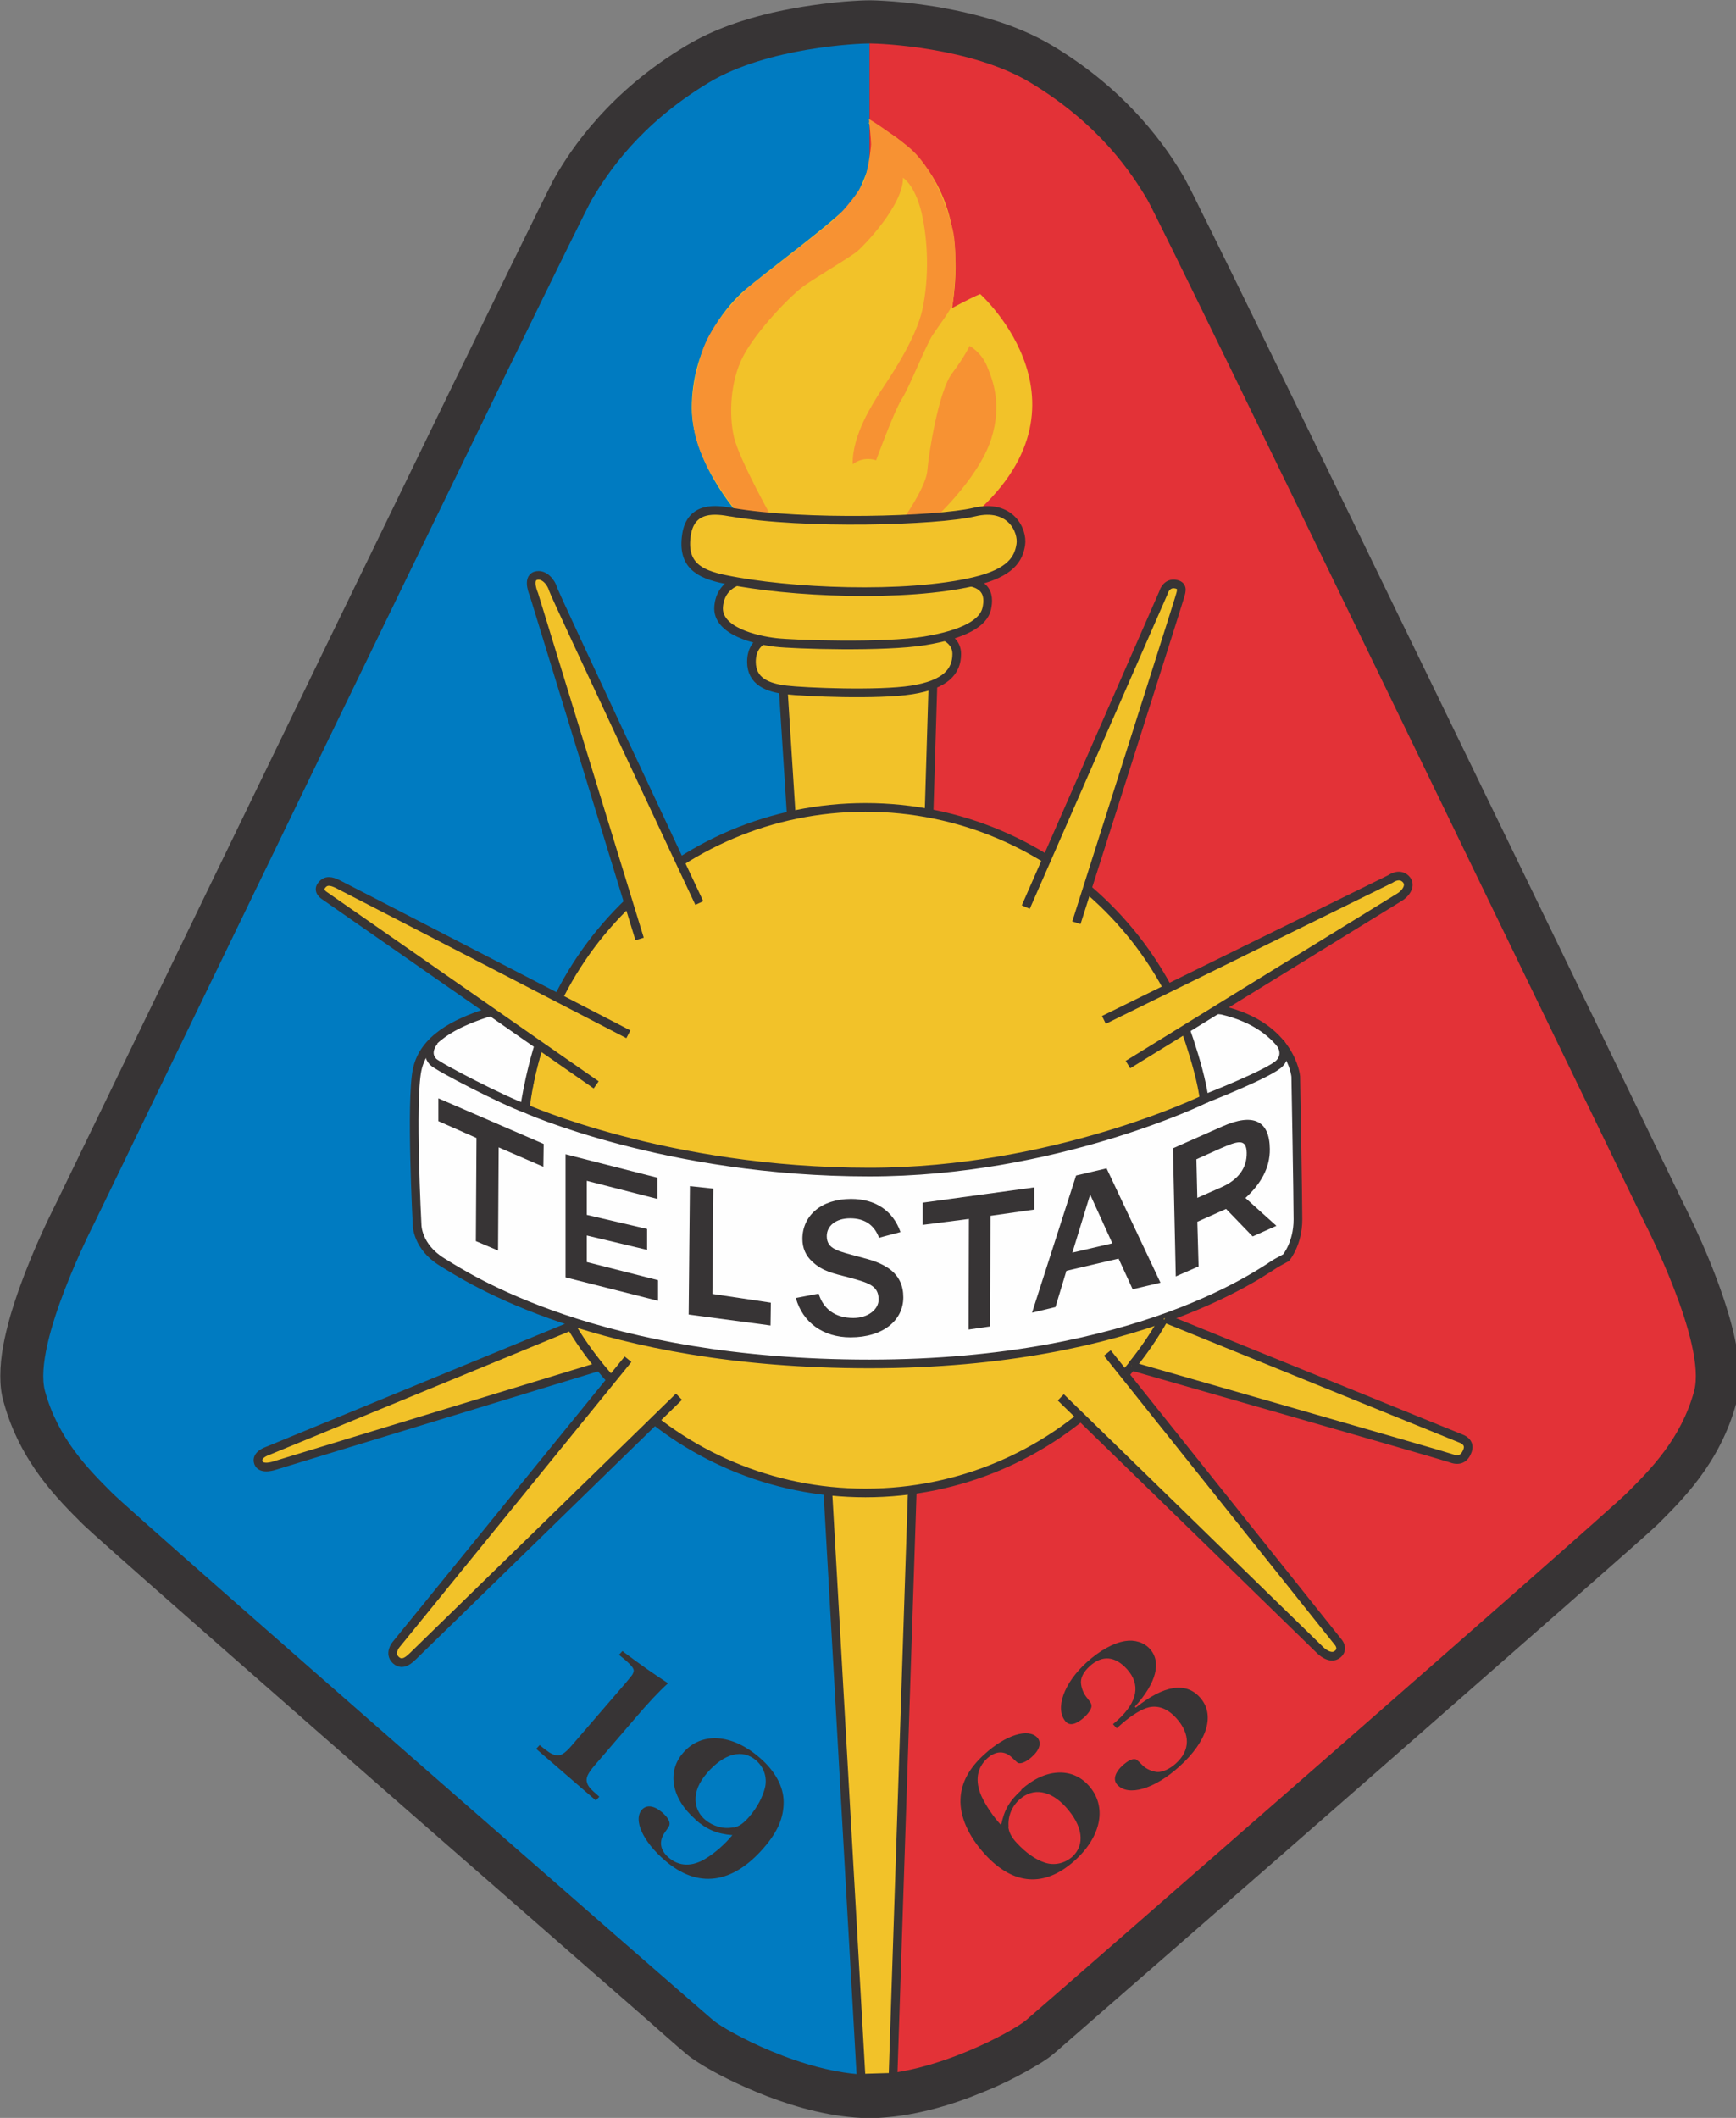
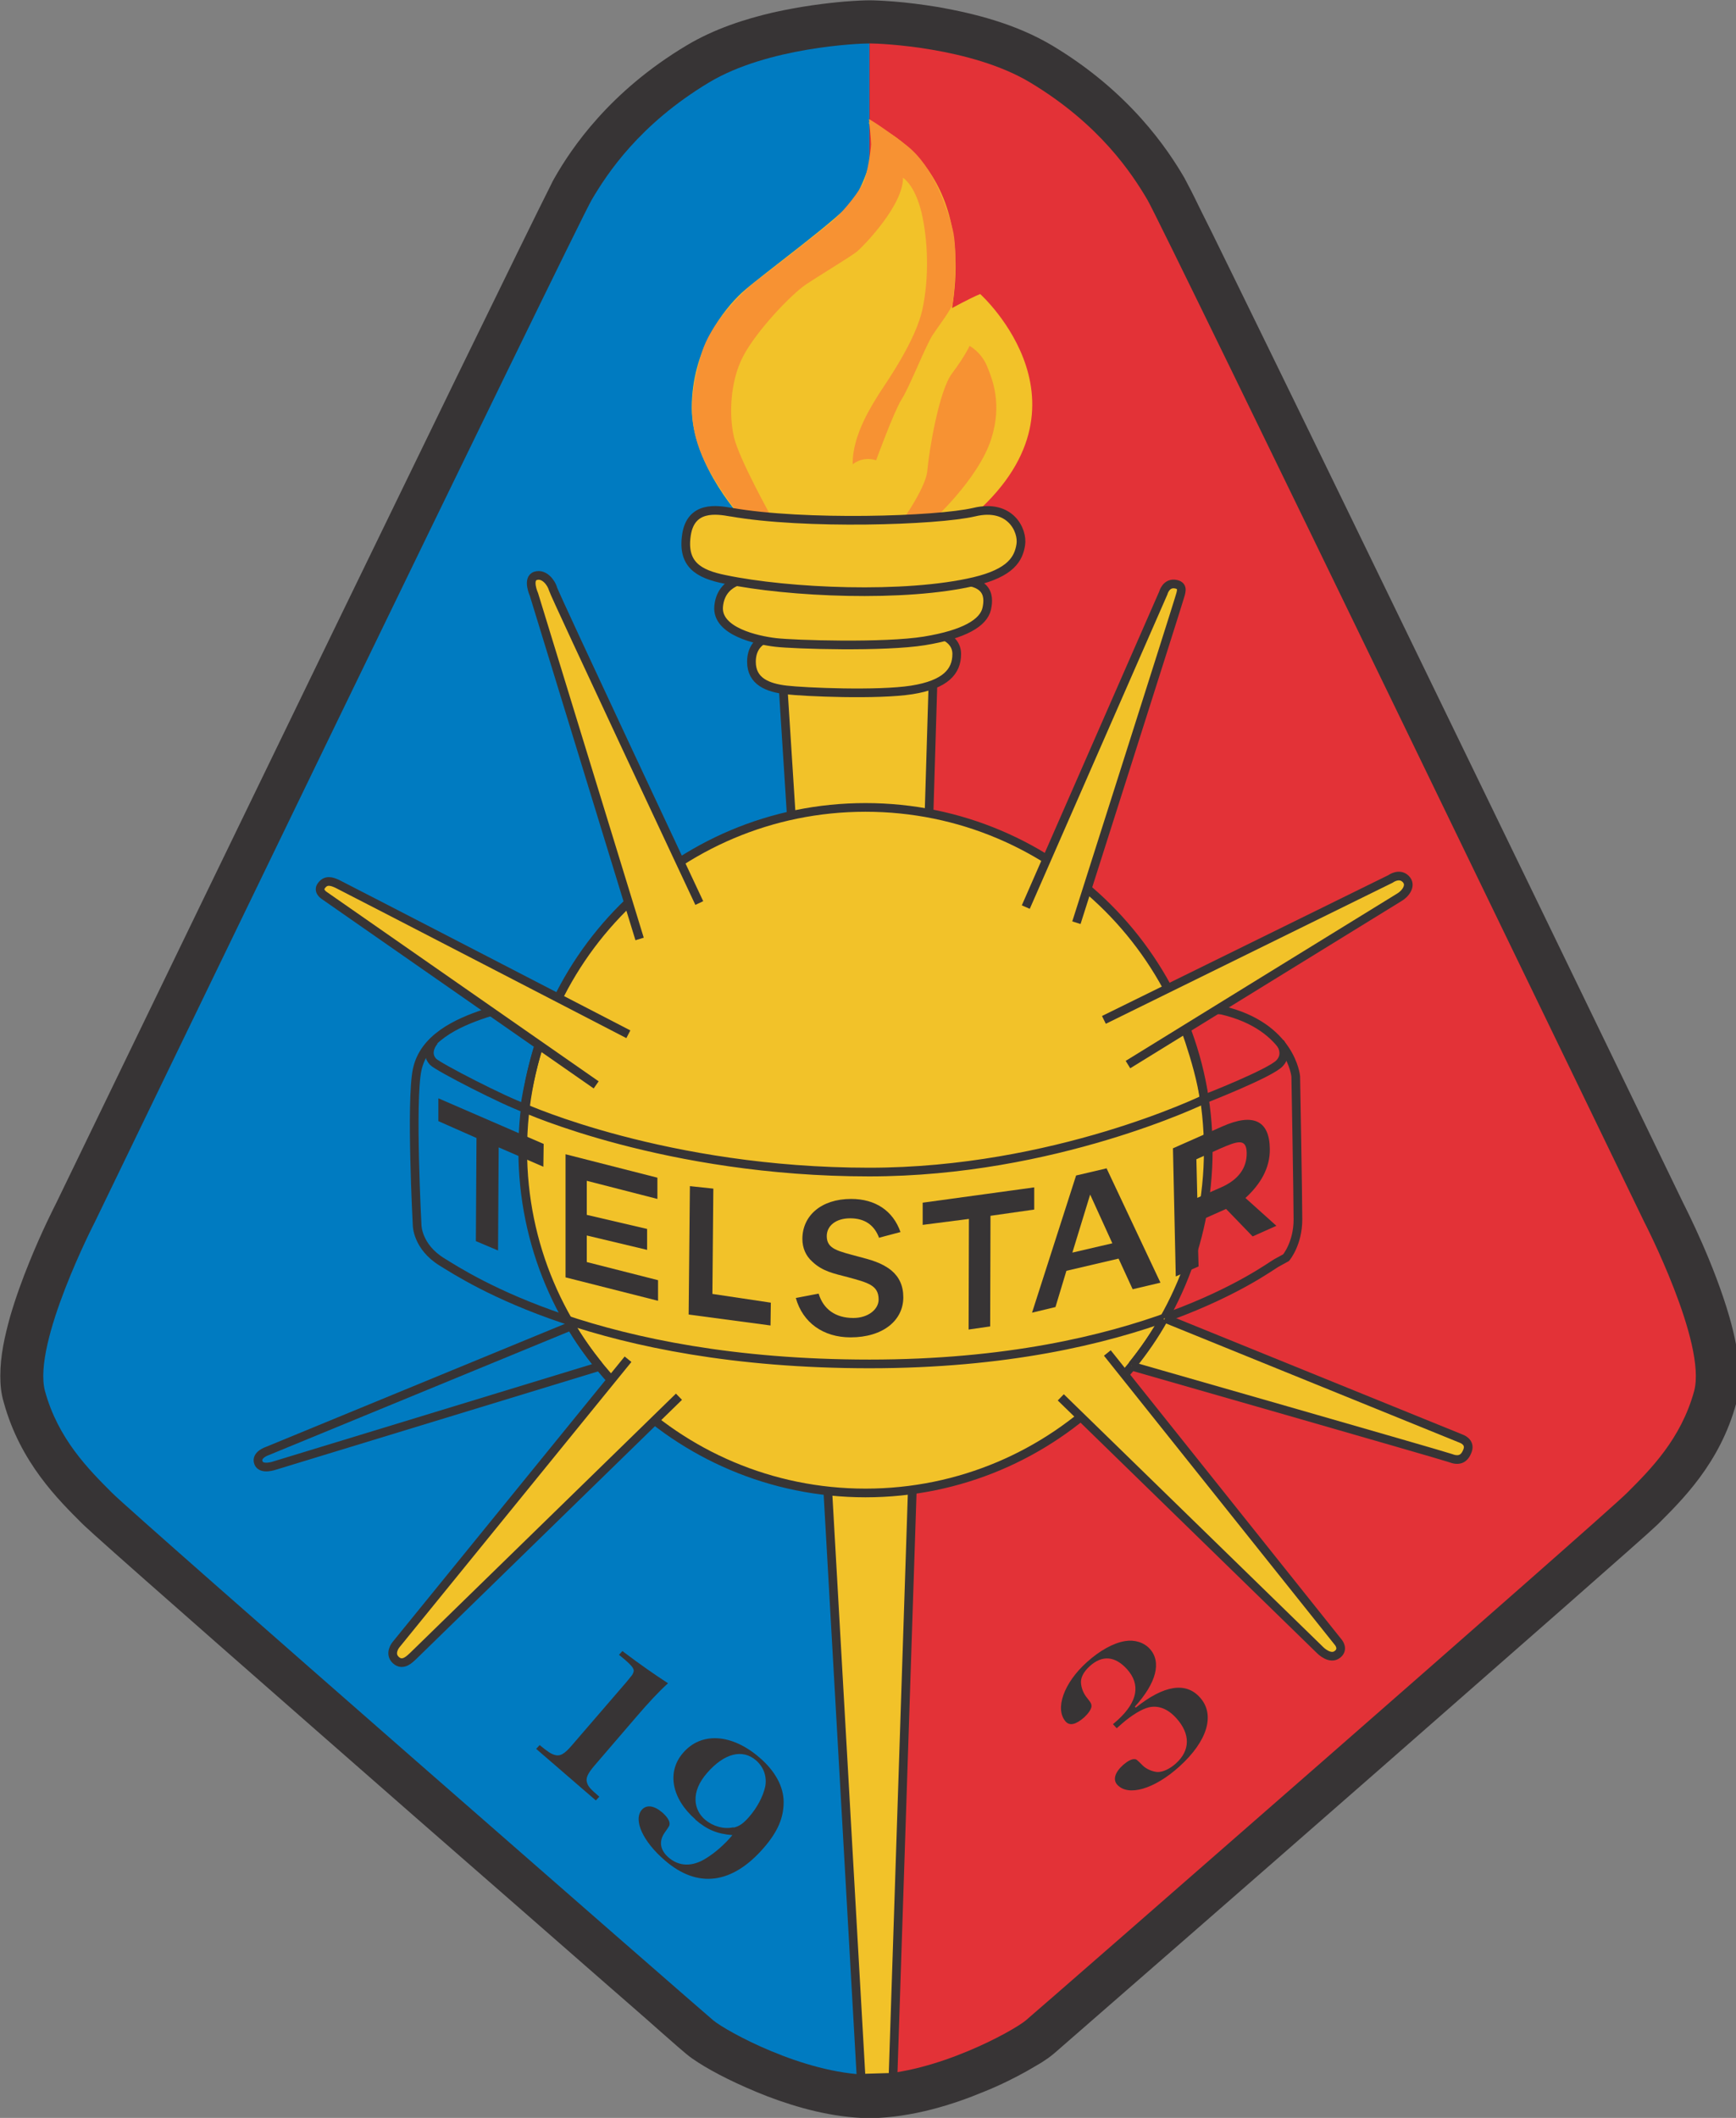
<svg xmlns="http://www.w3.org/2000/svg" xml:space="preserve" width="5.556in" height="6.778in" version="1.1" style="shape-rendering:geometricPrecision; text-rendering:geometricPrecision; image-rendering:optimizeQuality; fill-rule:evenodd; clip-rule:evenodd" viewBox="0 0 5556 6778">
  <rect x="0" y="0" width="5556" height="6778" fill="#808080" stroke="none" />
  <defs>
    <style type="text/css">
   
    .str0 {stroke:#373435;stroke-width:27.779}
    .fil4 {fill:none;fill-rule:nonzero}
    .fil1 {fill:#007BC1;fill-rule:nonzero}
    .fil0 {fill:#373435;fill-rule:nonzero}
    .fil2 {fill:#E33237;fill-rule:nonzero}
    .fil3 {fill:#F2C229;fill-rule:nonzero}
    .fil6 {fill:#F79233;fill-rule:nonzero}
    .fil5 {fill:#FEFEFE;fill-rule:nonzero}
   
  </style>
  </defs>
  <g id="Layer_x0020_1">
    <path class="fil0" d="M5288 4413c0,2 0,2 0,2 -31,113 -103,188 -179,265 0,0 -12,11 -29,26 -129,116 -592,523 -1027,903 -217,190 -428,374 -586,512 -79,69 -146,127 -193,168 -24,21 -43,37 -57,49 -7,6 -12,11 -16,14 -2,2 -4,3 -5,4 0,0 -1,1 -1,1 -3,3 -25,17 -52,31 -43,23 -104,51 -169,73 -17,6 -34,11 -51,15l-1 -5926 0 -262c34,5 70,11 108,20 72,16 144,42 196,73 197,119 283,252 326,326 3,5 13,25 27,53 112,224 502,1028 863,1773 181,373 355,732 483,997 129,266 212,437 212,438l2 3c0,0 0,1 1,3 8,15 47,94 83,185 18,45 35,94 47,138 12,44 18,83 18,103 0,4 0,8 0,10zm278 -2l0 -14c-1,-63 -14,-122 -31,-182 -49,-170 -135,-339 -148,-365l0 0c0,0 -385,-797 -777,-1604 -196,-404 -393,-810 -545,-1121 -76,-155 -140,-287 -187,-382 -24,-48 -43,-86 -57,-115 -7,-14 -13,-26 -18,-35 -5,-10 -8,-15 -12,-23 -54,-93 -176,-276 -423,-424 -119,-71 -252,-103 -363,-123 -55,-9 -104,-15 -143,-18 -39,-3 -64,-4 -79,-4 0,0 0,0 0,0 -15,0 -41,1 -80,4 -58,5 -140,15 -229,35 -90,21 -187,52 -276,105 -248,148 -370,331 -423,424 -5,9 -8,14 -12,23 -35,69 -150,304 -305,622 -457,939 -1254,2586 -1277,2634 -7,14 -47,92 -87,191 -22,54 -44,114 -62,176 -17,62 -31,123 -31,188 0,27 2,55 11,85 53,193 175,312 251,388 10,10 21,19 39,36 133,120 595,525 1030,906 218,190 428,374 587,513 79,69 146,127 193,169 24,21 43,38 57,50 14,12 22,19 27,23 13,11 25,19 39,28 48,31 126,71 221,108 95,36 207,68 326,70l1 0 0 0 0 0 0 0 0 0 0 0 0 0 0 0 0 0 0 0 0 0 0 0 0 0 0 0 0 0 0 0 0 0 0 0 0 0 0 0 0 0 0 0 0 0 0 0 0 0 0 0 0 0 0 0 0 0 0 0 0 0 0 0 0 0 0 0 0 0 0 0c0,0 1,0 1,0 0,0 1,0 1,0 1,0 1,0 2,0 135,-3 262,-43 365,-86 52,-21 97,-44 133,-64 18,-10 34,-20 48,-28 14,-9 26,-17 39,-28 5,-4 14,-12 30,-26 117,-102 573,-499 1009,-881 218,-191 431,-378 594,-521 82,-72 151,-133 202,-178 26,-23 47,-42 63,-56 17,-15 26,-24 36,-33 76,-76 199,-195 251,-388 7,-27 10,-53 10,-78zm-3045 2025c-41,-17 -78,-36 -106,-51 -14,-8 -25,-14 -33,-19 -4,-3 -7,-5 -9,-6 -1,-1 -1,-1 -2,-1 -3,-2 -12,-10 -25,-21 -116,-101 -572,-499 -1008,-880 -218,-191 -431,-378 -593,-521 -81,-72 -150,-133 -201,-178 -25,-23 -46,-41 -61,-55 -8,-7 -14,-13 -18,-17 -2,-2 -4,-4 -5,-5 -1,-1 -2,-2 -2,-2 -77,-77 -149,-152 -180,-265 0,0 0,0 0,0 0,-1 -1,-5 -1,-12 0,-22 7,-65 21,-112 20,-71 53,-153 81,-214 14,-31 26,-57 35,-75 4,-9 8,-16 10,-21 2,-5 3,-7 3,-7l2 -3c0,-1 96,-199 242,-499 218,-450 546,-1127 824,-1700 139,-286 266,-546 360,-738 47,-96 86,-175 114,-232 14,-28 25,-51 34,-68 4,-8 7,-15 10,-19 1,-2 2,-4 3,-5l0 0c43,-74 129,-206 327,-326 68,-42 175,-72 266,-87 13,-2 25,-4 37,-6l0 264 -1 5923c-42,-11 -84,-26 -122,-42z" />
    <path class="fil1" d="M2783 139c-35,0 -326,12 -514,125 -223,134 -326,292 -375,375 -49,83 -1590,3271 -1590,3271 0,0 -201,389 -160,542 42,153 139,250 215,326 76,76 1882,1653 1924,1688 41,34 286,170 499,174l1 -6500z" />
    <path class="fil2" d="M2783 139c35,0 326,12 514,125 223,134 326,292 375,375 49,83 1590,3271 1590,3271 0,0 201,389 160,542 -42,153 -139,250 -215,326 -76,76 -1882,1653 -1924,1688 -41,34 -286,170 -499,174l-1 -6500z" />
    <polygon class="fil3" points="2645,4695 2756,6651 2858,6648 2922,4701 " />
    <polyline class="fil4 str0" points="2645,4695 2756,6651 2858,6648 2922,4701 " />
    <polygon class="fil3" points="2502,2132 2537,2681 2971,2681 2988,2118 " />
    <polygon class="fil4 str0" points="2502,2132 2537,2681 2971,2681 2988,2118 " />
    <path class="fil3" d="M3867 3681c0,606 -491,1097 -1097,1097 -606,0 -1097,-491 -1097,-1097 0,-606 491,-1097 1097,-1097 606,0 1097,491 1097,1097z" />
    <path class="fil4 str0" d="M3867 3681c0,606 -491,1097 -1097,1097 -606,0 -1097,-491 -1097,-1097 0,-606 491,-1097 1097,-1097 606,0 1097,491 1097,1097z" />
-     <path class="fil5" d="M1679 3545c0,0 21,-149 73,-278 0,0 -104,-56 -198,-24 -94,31 -198,80 -219,181 -21,101 0,497 0,497 0,0 0,69 80,118 80,49 497,326 1368,326 872,0 1271,-306 1302,-323 31,-17 31,-17 31,-17 0,0 38,-45 38,-122 0,-76 -7,-458 -7,-458 0,0 -14,-160 -236,-212 0,0 -106,-14 -139,2 0,0 66,166 82,283 0,0 -479,233 -1072,233 -650,0 -1104,-205 -1104,-205z" />
    <path class="fil4 str0" d="M1679 3545c0,0 21,-149 73,-278 0,0 -104,-56 -198,-24 -94,31 -198,80 -219,181 -21,101 0,497 0,497 0,0 0,69 80,118 80,49 497,326 1368,326 872,0 1271,-306 1302,-323 31,-17 31,-17 31,-17 0,0 38,-45 38,-122 0,-76 -7,-458 -7,-458 0,0 -14,-160 -236,-212 0,0 -106,-14 -139,2 0,0 66,166 82,283 0,0 -479,233 -1072,233 -650,0 -1104,-205 -1104,-205z" />
    <path class="fil4 str0" d="M3855 3517c0,0 213,-83 241,-115 28,-31 1,-65 1,-65" />
    <path class="fil4 str0" d="M1390 3331c0,0 -33,36 -4,67 16,17 233,128 293,148" />
    <path class="fil3" d="M1908 3472l-870 -606c0,0 -23,-14 -9,-32 14,-19 32,-14 51,-5 19,9 931,481 931,481l-102 162z" />
    <path class="fil4 str0" d="M1908 3472l-870 -606c0,0 -23,-14 -9,-32 14,-19 32,-14 51,-5 19,9 931,481 931,481" />
    <path class="fil3" d="M2047 3005l-338 -1102c0,0 -23,-51 5,-60 28,-9 51,23 56,42 5,19 468,1005 468,1005l-190 116z" />
    <path class="fil4 str0" d="M2047 3005l-338 -1102c0,0 -23,-51 5,-60 28,-9 51,23 56,42 5,19 468,1005 468,1005" />
    <path class="fil3" d="M3283 2903l440 -1005c0,0 9,-36 42,-28 25,6 14,28 9,46 -5,19 -329,1037 -329,1037l-162 -51z" />
    <path class="fil4 str0" d="M3283 2903l440 -1005c0,0 9,-36 42,-28 25,6 14,28 9,46 -5,19 -329,1037 -329,1037" />
    <path class="fil3" d="M3533 3264l917 -451c0,0 28,-21 49,0 21,21 -3,49 -21,59 -17,10 -868,535 -868,535l-76 -142z" />
    <path class="fil4 str0" d="M3533 3264l917 -451c0,0 28,-21 49,0 21,21 -3,49 -21,59 -17,10 -868,535 -868,535" />
    <path class="fil3" d="M3728 4219l948 385c0,0 31,10 21,38 -10,28 -28,35 -56,24 -28,-10 -1020,-294 -1020,-294l106 -154z" />
    <path class="fil4 str0" d="M3728 4219l948 385c0,0 31,10 21,38 -10,28 -28,35 -56,24 -28,-10 -1020,-294 -1020,-294" />
    <path class="fil3" d="M3544 4330l740 927c0,0 17,21 -3,37 -24,20 -56,-13 -56,-13l-830 -809 149 -142z" />
    <path class="fil4 str0" d="M3544 4330l740 927c0,0 17,21 -3,37 -24,20 -56,-13 -56,-13l-830 -809" />
    <path class="fil3" d="M2010 4350l-743 914c0,0 -23,28 0,49 23,21 46,-5 56,-14 9,-9 850,-829 850,-829l-162 -120z" />
    <path class="fil4 str0" d="M2010 4350l-743 914c0,0 -23,28 0,49 23,21 46,-5 56,-14 9,-9 850,-829 850,-829" />
-     <path class="fil3" d="M1834 4241l-979 403c0,0 -37,12 -28,37 9,25 53,9 53,9l1042 -318 -88 -131z" />
    <path class="fil4 str0" d="M1834 4241l-979 403c0,0 -37,12 -28,37 9,25 53,9 53,9l1042 -318" />
    <path class="fil3" d="M2384 1670c0,0 -170,-177 -170,-365 0,-188 104,-316 160,-368 56,-52 330,-250 361,-302 31,-52 83,-174 45,-243 0,0 344,111 267,594 0,0 56,-31 90,-45 0,0 410,368 -56,736 0,0 -531,69 -698,-7z" />
    <path class="fil0" d="M3831 3834l77 -34c55,-24 83,-62 82,-111 -1,-47 -30,-37 -83,-14l-78 35 3 125zm81 -229c99,-44 151,-19 152,72 1,61 -30,113 -78,157l99 89 -76 34 -85 -88 -92 41 4 143 -73 32 -9 -410 158 -70z" />
    <polygon class="fil0" points="2280,4141 2467,4169 2466,4242 2204,4207 2208,3796 2283,3804 " />
    <polygon class="fil0" points="1878,3888 2071,3933 2071,4000 1878,3954 1878,4039 2106,4097 2106,4163 1810,4088 1810,3694 2104,3769 2104,3837 1878,3779 " />
    <polygon class="fil0" points="1594,4002 1523,3972 1525,3642 1403,3588 1403,3515 1740,3661 1739,3734 1596,3672 " />
    <polygon class="fil0" points="3100,4255 3101,3901 2953,3920 2953,3849 3310,3800 3310,3871 3170,3891 3169,4245 " />
    <path class="fil0" d="M2814 3963c-15,-42 -46,-64 -93,-64 -46,0 -75,24 -75,57 0,42 37,48 103,66 38,10 73,19 104,44 25,21 38,49 38,86 0,73 -64,128 -169,128 -87,0 -153,-47 -175,-126l73 -14c15,50 54,78 111,78 48,0 81,-28 81,-59 0,-46 -34,-54 -100,-72 -42,-11 -80,-18 -113,-50 -20,-18 -31,-43 -31,-72 0,-74 60,-128 156,-128 78,0 134,38 158,106l-68 18z" />
    <path class="fil0" d="M3431 4009l129 -30 -71 -156 -57 186zm111 -269l172 365 -89 21 -45 -98 -167 39 -35 116 -75 18 141 -439 98 -23z" />
    <path class="fil0" d="M1726 5584c27,22 36,28 48,32 18,6 32,-2 56,-30l175 -203c19,-23 19,-23 21,-28 6,-12 1,-20 -29,-46l-16 -13 11 -12c58,44 103,75 146,103 -31,28 -64,64 -101,107l-134 156c-23,27 -29,41 -24,56 4,12 10,19 39,44l-11 12 -191 -165 11 -12z" />
    <path class="fil0" d="M2348 5849c18,-4 32,-14 50,-35 26,-30 44,-65 51,-96 6,-31 -4,-62 -29,-84 -44,-38 -102,-23 -157,40 -26,30 -38,59 -37,88 1,24 12,46 31,62 25,21 60,31 90,24zm-122 -26c-76,-66 -93,-152 -40,-213 58,-68 156,-62 245,15 50,43 77,93 77,142 0,51 -19,95 -63,146 -101,117 -212,132 -317,41 -70,-60 -102,-129 -74,-162 15,-17 39,-14 65,8 14,12 24,26 24,36 0,7 -1,8 -15,28 -20,28 -16,56 11,80 34,30 77,31 121,3 28,-17 60,-45 84,-74 -50,-4 -82,-18 -119,-50z" />
-     <path class="fil0" d="M3227 5846c2,18 10,34 28,53 27,29 58,52 89,62 30,10 62,3 87,-18 43,-39 35,-99 -20,-160 -49,-54 -105,-63 -148,-24 -25,22 -38,55 -35,87zm41 -118c75,-68 162,-74 216,-14 60,66 42,163 -45,241 -96,86 -196,79 -287,-21 -53,-58 -80,-120 -78,-176 2,-52 27,-99 77,-144 68,-62 140,-84 169,-53 14,16 8,39 -18,62 -14,13 -29,20 -38,20 -7,0 -8,-2 -25,-18 -24,-23 -52,-22 -79,2 -34,31 -40,73 -19,121 14,30 37,65 63,93 10,-49 27,-78 65,-112z" />
    <path class="fil0" d="M3635 5465c90,-72 160,-83 205,-33 50,55 25,140 -66,222 -80,72 -163,96 -198,58 -15,-16 -8,-40 19,-64 14,-12 27,-19 36,-18 6,0 7,1 26,20 12,12 32,20 47,21 17,1 40,-10 59,-27 47,-42 47,-95 2,-145 -27,-30 -57,-42 -88,-35 -22,5 -55,25 -86,52l-17 15 -12 -13 16 -14c63,-58 73,-113 29,-162 -38,-42 -79,-46 -119,-10 -21,19 -31,39 -28,58 2,16 9,32 20,45 12,15 14,19 13,28 -2,9 -10,21 -23,33 -26,23 -46,28 -59,14 -36,-40 -7,-124 68,-191 40,-36 84,-61 122,-67 30,-5 60,4 79,25 38,42 21,109 -48,185l3 3z" />
    <path class="fil6" d="M2468 1653c0,0 -103,-185 -119,-254 -16,-69 -13,-177 29,-258 42,-81 154,-199 202,-231 48,-32 145,-90 164,-106 19,-16 147,-147 146,-235 0,0 37,21 59,110 21,89 25,206 4,307 -20,101 -115,236 -137,270 -21,34 -89,135 -87,230 0,0 30,-27 75,-13 0,0 57,-156 81,-194 25,-38 78,-174 100,-207 22,-33 60,-82 64,-101 4,-19 17,-171 0,-237 -17,-66 -60,-201 -148,-269 -89,-68 -120,-84 -120,-84 0,0 7,66 7,80 0,14 -12,96 -24,122 -12,26 -57,86 -96,121 -39,34 -222,176 -250,197 -28,21 -140,121 -173,231 -33,111 -44,203 -6,306 37,103 137,226 153,235 16,9 3,1 3,1l75 -21z" />
    <path class="fil6" d="M2871 1690c0,0 93,-125 97,-185 5,-60 37,-255 79,-310 42,-56 56,-88 56,-88 0,0 37,19 56,65 19,46 48,122 14,231 -42,134 -199,273 -199,273 0,0 -60,42 -102,14z" />
    <path class="fil3" d="M2499 2035c-28,-4 -94,10 -94,83 0,63 52,83 111,90 59,7 294,17 402,0 108,-17 144,-59 144,-115 0,-56 -69,-76 -118,-69 -49,7 -292,31 -444,10z" />
    <path class="fil4 str0" d="M2499 2035c-28,-4 -94,10 -94,83 0,63 52,83 111,90 59,7 294,17 402,0 108,-17 144,-59 144,-115 0,-56 -69,-76 -118,-69 -49,7 -292,31 -444,10z" />
    <path class="fil3" d="M2415 1854c-31,-6 -108,7 -115,87 -7,80 123,108 182,115 59,7 348,16 477,-5 128,-21 189,-58 199,-103 10,-45 3,-101 -132,-87 -135,14 -438,24 -611,-7z" />
    <path class="fil4 str0" d="M2415 1854c-31,-6 -108,7 -115,87 -7,80 123,108 182,115 59,7 348,16 477,-5 128,-21 189,-58 199,-103 10,-45 3,-101 -132,-87 -135,14 -438,24 -611,-7z" />
    <path class="fil3" d="M2339 1639c-45,-8 -128,-21 -142,73 -14,94 38,125 122,142 205,43 579,59 799,7 118,-28 142,-73 149,-118 7,-45 -33,-132 -149,-104 -120,28 -546,41 -778,0z" />
    <path class="fil4 str0" d="M2339 1639c-45,-8 -128,-21 -142,73 -14,94 38,125 122,142 205,43 579,59 799,7 118,-28 142,-73 149,-118 7,-45 -33,-132 -149,-104 -120,28 -546,41 -778,0z" />
    <path class="fil4 str0" d="M1915 4369c-33,-41 -63,-83 -89,-128" />
    <path class="fil4 str0" d="M3724 4222c-29,52 -63,101 -100,147" />
  </g>
</svg>